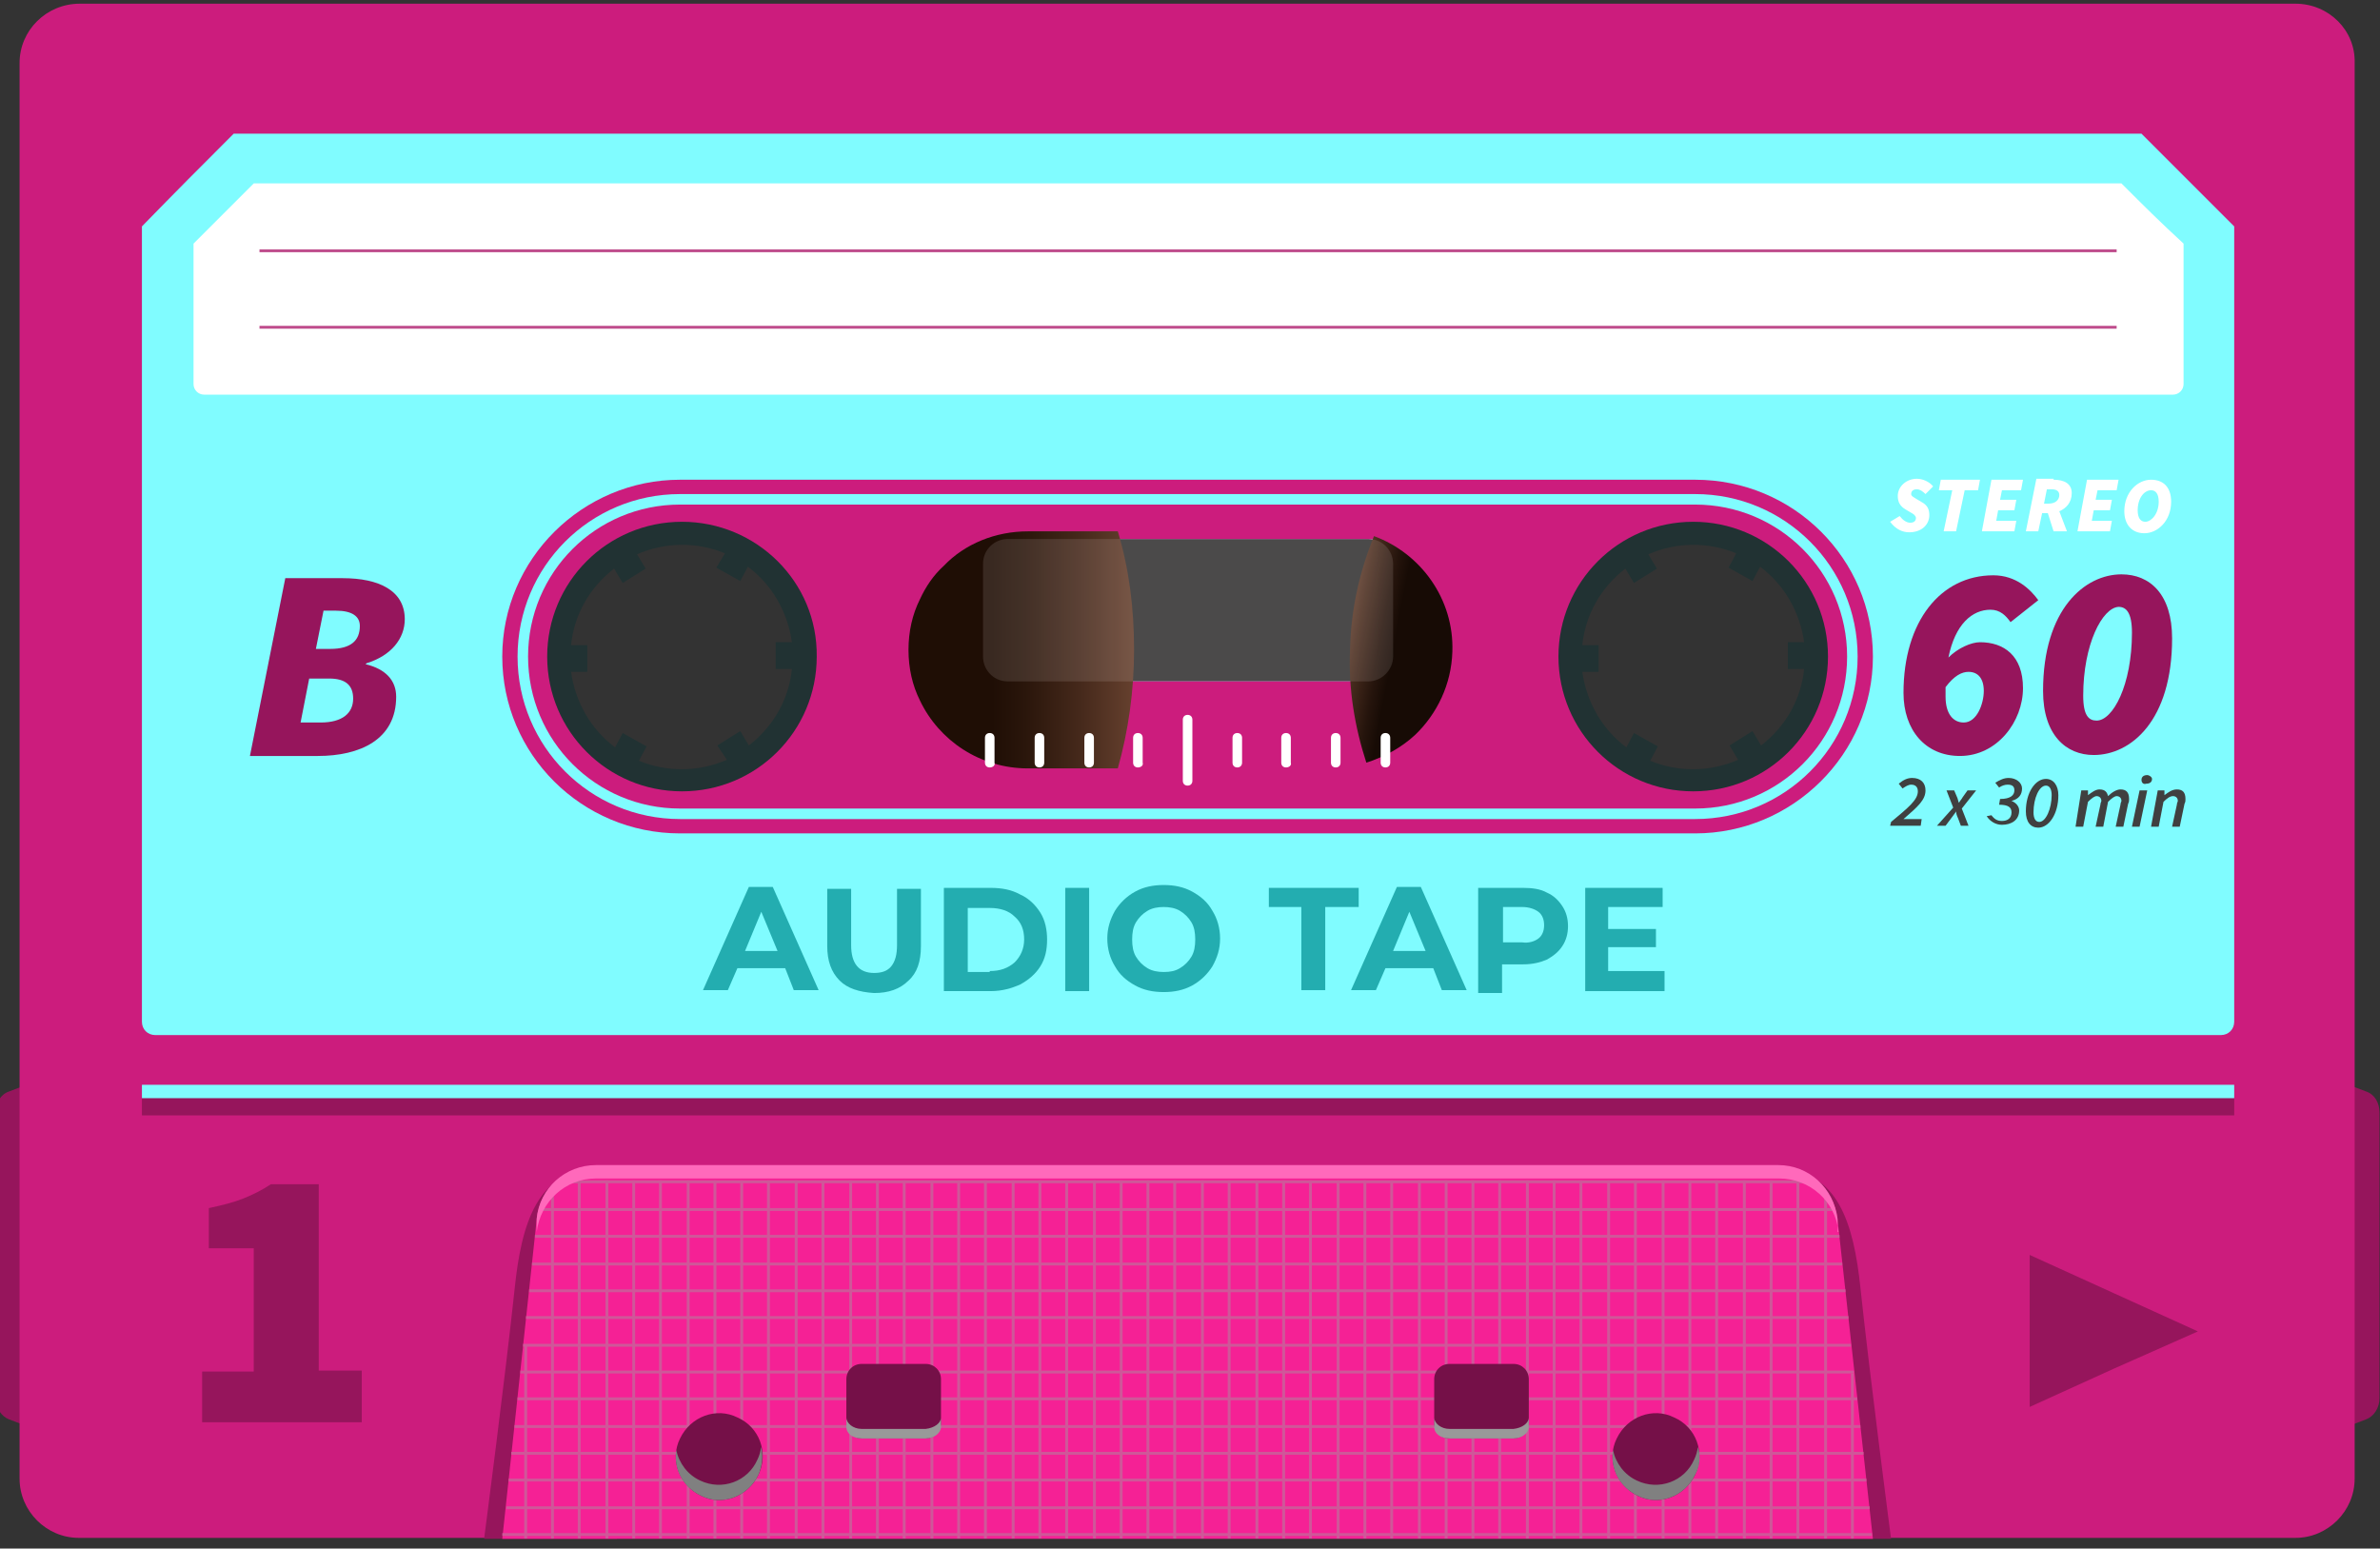
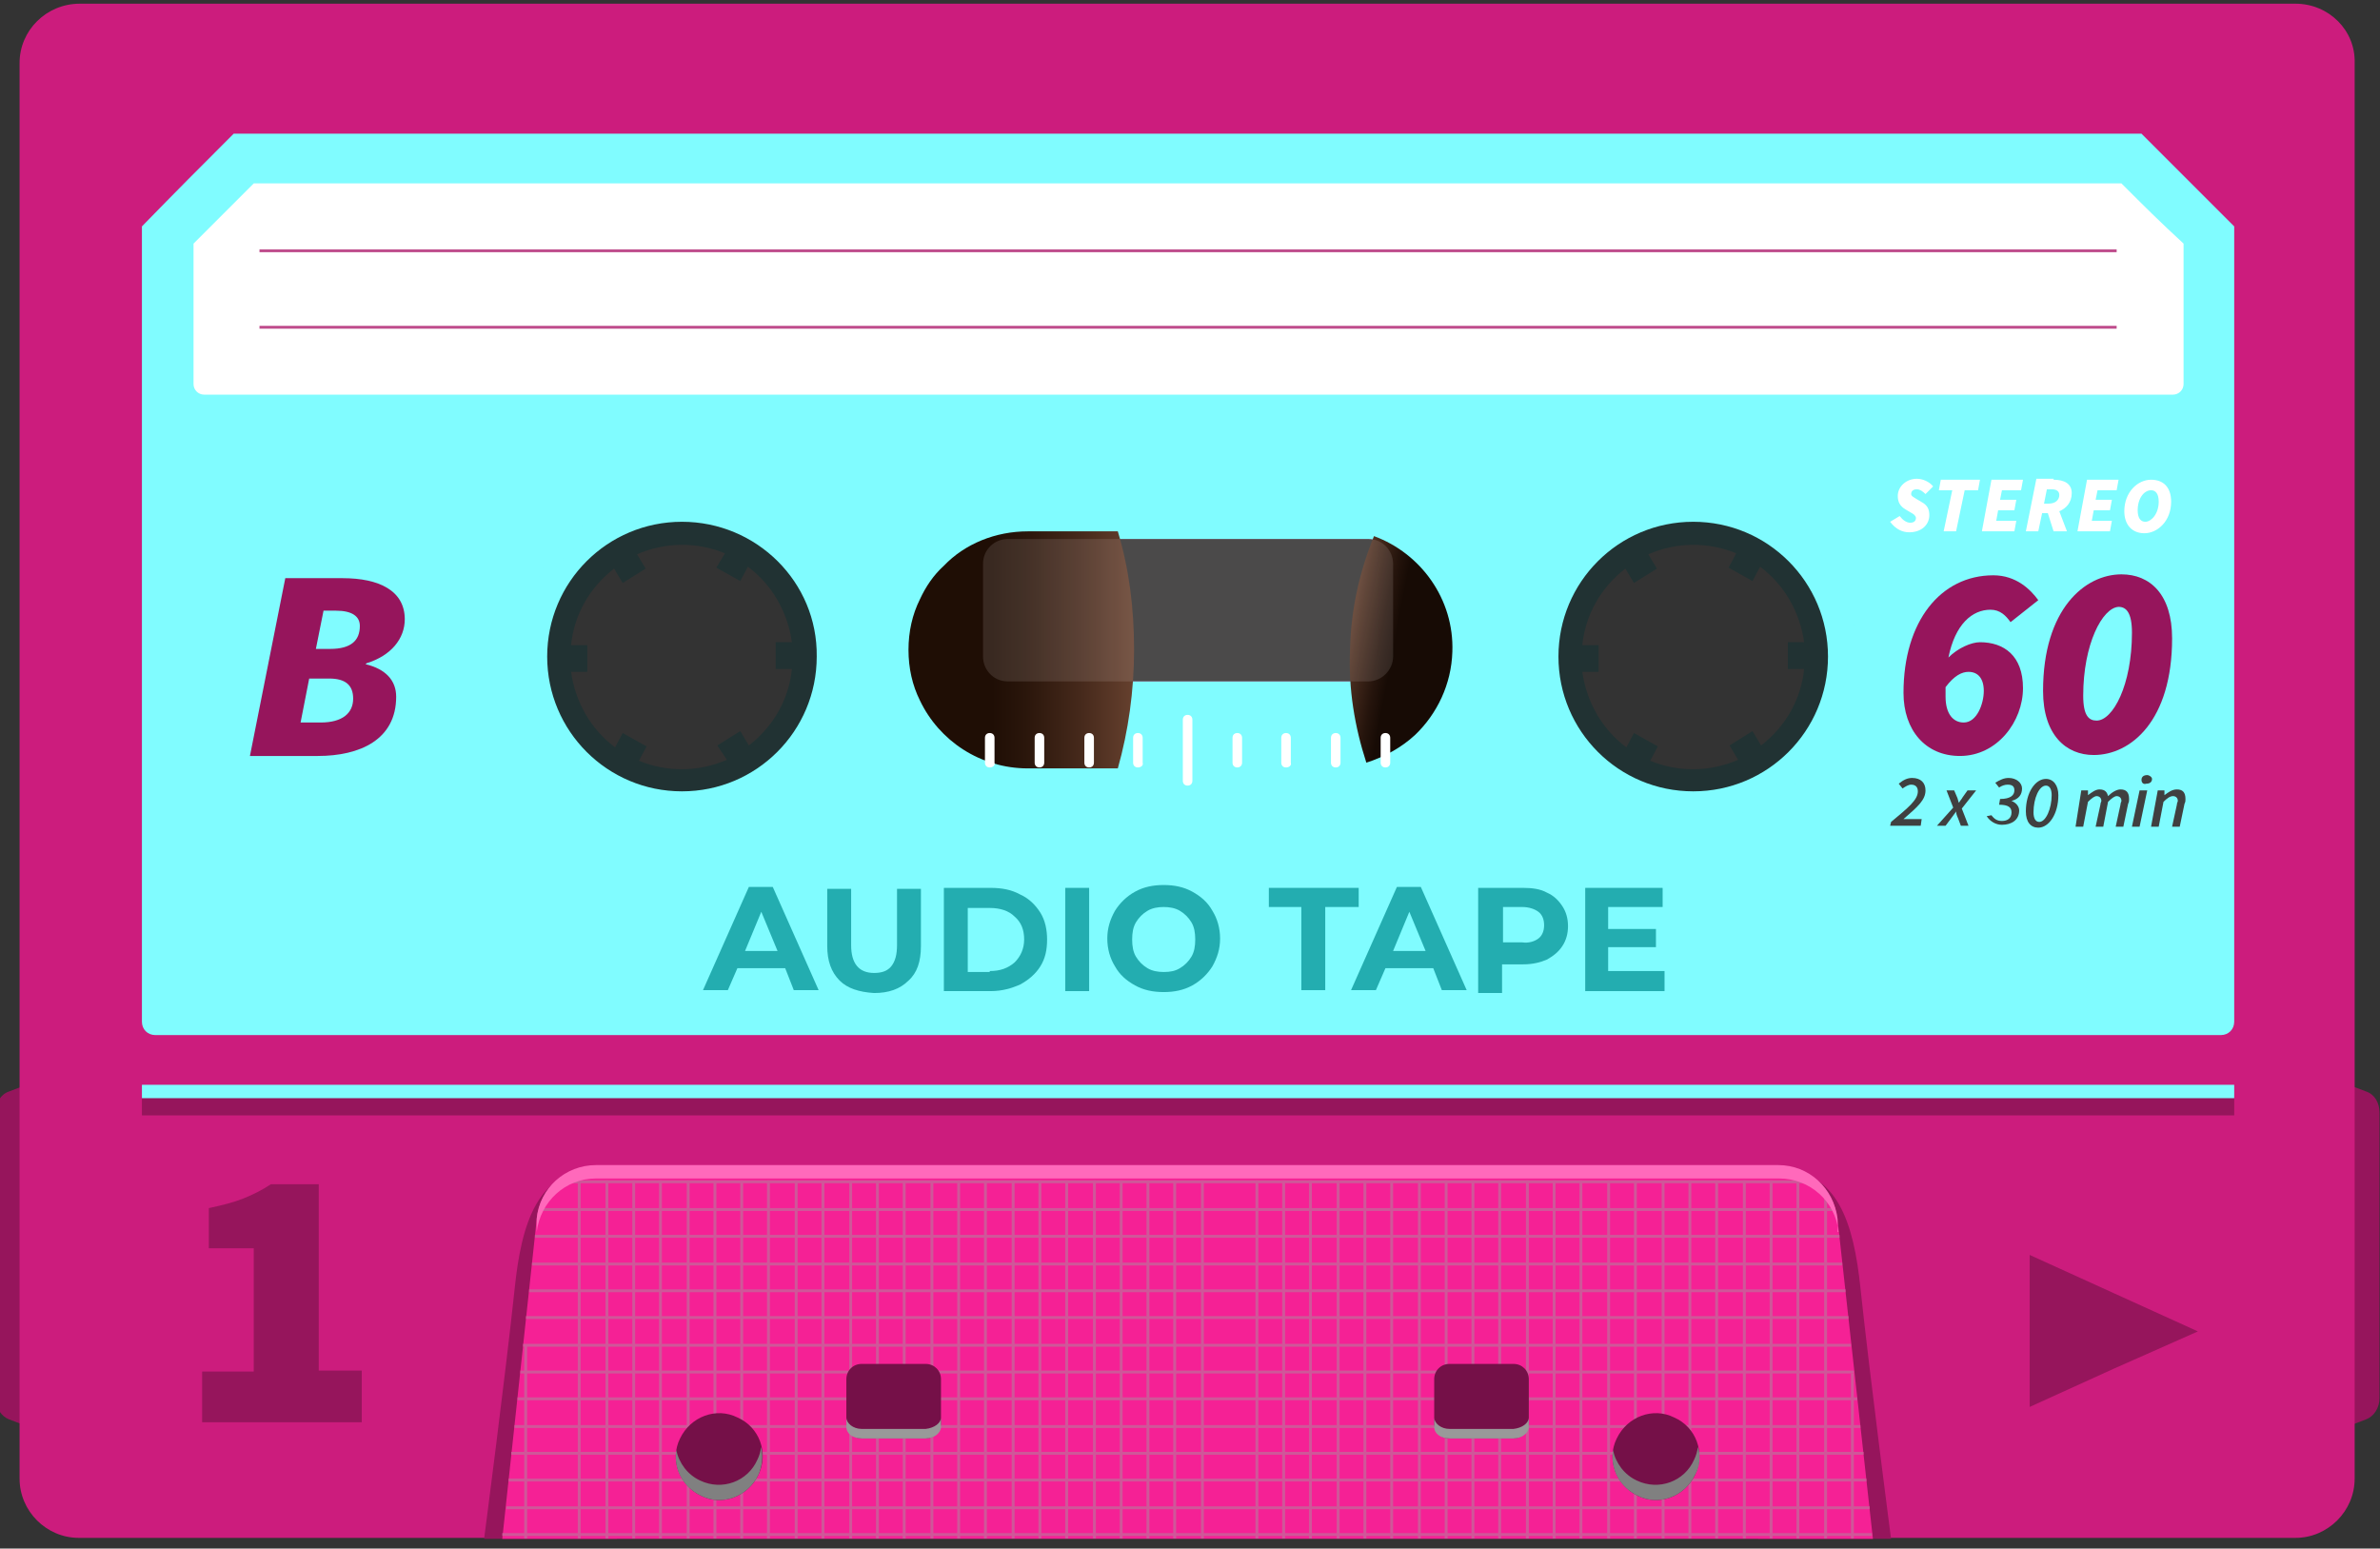
<svg xmlns="http://www.w3.org/2000/svg" width="249" height="162" viewBox="0 0 249 162" fill="none">
  <rect x="0" y="0" width="249" height="162" fill="#333333" stroke="none" />
  <g clip-path="url(#clip0_200_25651)">
    <path d="M5.148 150.086L0.948 148.486C0.148 148.186 -0.452 147.286 -0.452 146.286V116.386C-0.452 115.386 0.048 114.486 0.948 114.186L5.148 112.586V150.086Z" fill="#96155C" />
    <path d="M243.348 150.086L247.548 148.486C248.348 148.186 248.948 147.286 248.948 146.286V116.386C248.948 115.386 248.448 114.486 247.548 114.186L243.348 112.586V150.086Z" fill="#96155C" />
    <path d="M240.148 0.386H8.348C4.848 0.386 2.048 3.186 2.048 6.586V154.686C2.048 158.086 4.848 160.886 8.248 160.886H240.148C243.548 160.886 246.348 158.086 246.348 154.686V6.586C246.448 3.186 243.648 0.386 240.148 0.386ZM71.348 82.686C63.648 82.686 57.348 76.386 57.348 68.686C57.348 60.986 63.648 54.686 71.348 54.686C79.048 54.686 85.348 60.986 85.348 68.686C85.348 76.386 79.048 82.686 71.348 82.686ZM145.748 68.686C145.748 70.186 144.548 71.286 143.148 71.286H105.448C103.948 71.286 102.848 70.086 102.848 68.686V58.986C102.848 57.486 104.048 56.386 105.448 56.386H143.148C144.648 56.386 145.748 57.586 145.748 58.986V68.686ZM177.148 82.686C169.448 82.686 163.148 76.386 163.148 68.686C163.148 60.986 169.448 54.686 177.148 54.686C184.848 54.686 191.148 60.986 191.148 68.686C191.148 76.386 184.848 82.686 177.148 82.686Z" fill="#CC1C7D" />
    <path d="M224.048 13.986H24.448C20.648 17.786 18.548 19.886 14.848 23.686V106.886C14.848 107.686 15.448 108.286 16.248 108.286H232.348C233.148 108.286 233.748 107.686 233.748 106.886V23.686C229.948 19.886 227.848 17.786 224.048 13.986ZM71.348 82.686C63.648 82.686 57.348 76.386 57.348 68.686C57.348 60.986 63.648 54.686 71.348 54.686C79.048 54.686 85.348 60.986 85.348 68.686C85.348 76.386 79.048 82.686 71.348 82.686ZM145.748 68.686C145.748 70.186 144.548 71.286 143.148 71.286H105.448C103.948 71.286 102.848 70.086 102.848 68.686V58.986C102.848 57.486 104.048 56.386 105.448 56.386H143.148C144.648 56.386 145.748 57.586 145.748 58.986V68.686ZM177.148 82.686C169.448 82.686 163.148 76.386 163.148 68.686C163.148 60.986 169.448 54.686 177.148 54.686C184.848 54.686 191.148 60.986 191.148 68.686C191.148 76.386 184.848 82.686 177.148 82.686Z" fill="#80FCFF" />
-     <path d="M177.348 50.187H71.148C60.948 50.187 52.548 58.486 52.548 68.686C52.548 78.886 60.848 87.186 71.148 87.186H177.348C187.548 87.186 195.948 78.886 195.948 68.686C195.948 58.486 187.648 50.187 177.348 50.187ZM71.348 82.686C63.648 82.686 57.348 76.386 57.348 68.686C57.348 60.986 63.648 54.687 71.348 54.687C79.048 54.687 85.348 60.986 85.348 68.686C85.348 76.386 79.148 82.686 71.348 82.686ZM145.748 68.686C145.748 70.186 144.548 71.287 143.148 71.287H105.448C103.948 71.287 102.848 70.087 102.848 68.686V58.986C102.848 57.486 104.048 56.386 105.448 56.386H143.148C144.648 56.386 145.748 57.587 145.748 58.986V68.686ZM177.148 82.686C169.448 82.686 163.148 76.386 163.148 68.686C163.148 60.986 169.448 54.687 177.148 54.687C184.848 54.687 191.148 60.986 191.148 68.686C191.148 76.386 184.848 82.686 177.148 82.686Z" fill="#CC1C7D" />
    <path d="M177.348 85.686H71.148C61.748 85.686 54.148 78.087 54.148 68.686C54.148 59.286 61.748 51.687 71.148 51.687H177.348C186.748 51.687 194.348 59.286 194.348 68.686C194.348 78.087 186.748 85.686 177.348 85.686ZM71.148 52.786C62.348 52.786 55.248 59.886 55.248 68.686C55.248 77.487 62.348 84.587 71.148 84.587H177.348C186.148 84.587 193.248 77.487 193.248 68.686C193.248 59.886 186.148 52.786 177.348 52.786H71.148Z" fill="#80FCFF" />
    <path d="M71.348 54.586C63.548 54.586 57.248 60.886 57.248 68.686C57.248 76.486 63.548 82.786 71.348 82.786C79.148 82.786 85.448 76.486 85.448 68.686C85.548 60.886 79.148 54.586 71.348 54.586ZM76.048 79.486C73.048 80.786 69.748 80.786 66.848 79.586L67.648 78.086L65.148 76.686L64.348 78.186C63.148 77.286 62.048 76.086 61.248 74.686C60.448 73.286 59.948 71.786 59.748 70.286H61.448V67.486H59.748C60.048 64.386 61.648 61.486 64.248 59.486L65.148 60.986L67.548 59.486L66.648 57.986C69.648 56.686 72.948 56.686 75.848 57.886L74.948 59.386L77.448 60.786L78.248 59.286C79.448 60.186 80.548 61.386 81.348 62.786C82.148 64.186 82.648 65.686 82.848 67.186H81.148V69.986H82.848C82.548 73.086 80.948 75.986 78.348 77.986L77.448 76.486L75.048 77.986L76.048 79.486Z" fill="#213233" />
    <path d="M177.148 54.586C169.348 54.586 163.048 60.886 163.048 68.686C163.048 76.486 169.348 82.786 177.148 82.786C184.948 82.786 191.248 76.486 191.248 68.686C191.248 60.886 184.948 54.586 177.148 54.586ZM181.848 79.486C178.848 80.786 175.548 80.786 172.648 79.586L173.448 78.086L170.948 76.686L170.148 78.186C168.948 77.286 167.848 76.086 167.048 74.686C166.248 73.286 165.748 71.786 165.548 70.286H167.248V67.486H165.548C165.848 64.386 167.448 61.486 170.048 59.486L170.948 60.986L173.348 59.486L172.448 57.986C175.448 56.686 178.748 56.686 181.648 57.886L180.848 59.386L183.348 60.786L184.148 59.286C185.348 60.186 186.448 61.386 187.248 62.786C188.048 64.186 188.548 65.686 188.748 67.186H187.048V69.986H188.748C188.448 73.086 186.848 75.986 184.248 77.986L183.348 76.486L180.948 77.986L181.848 79.486Z" fill="#213233" />
    <path d="M118.648 67.986C118.648 72.286 118.048 76.486 116.948 80.386H107.548C102.548 80.386 98.248 77.486 96.248 73.286C95.448 71.686 95.048 69.886 95.048 67.986C95.048 66.086 95.448 64.286 96.248 62.686C96.848 61.386 97.648 60.186 98.748 59.186C100.948 56.886 104.148 55.586 107.548 55.586H116.948C118.148 59.586 118.648 63.686 118.648 67.986Z" fill="url(#paint0_linear_200_25651)" />
    <path d="M151.948 68.186C151.848 71.586 150.348 74.686 148.048 76.886C146.648 78.186 144.848 79.186 142.948 79.786C141.748 76.086 141.048 72.086 141.248 67.886C141.348 63.686 142.248 59.786 143.748 56.086C148.648 57.886 152.148 62.686 151.948 68.186Z" fill="url(#paint1_linear_200_25651)" />
    <path opacity="0.12" d="M143.148 71.286H105.448C103.948 71.286 102.848 70.086 102.848 68.686V58.986C102.848 57.486 104.048 56.386 105.448 56.386H143.148C144.648 56.386 145.748 57.586 145.748 58.986V68.686C145.748 70.086 144.548 71.286 143.148 71.286Z" fill="#FAF5F3" />
    <path d="M124.249 82.187C123.949 82.187 123.749 81.987 123.749 81.687V75.287C123.749 74.987 123.949 74.787 124.249 74.787C124.549 74.787 124.749 74.987 124.749 75.287V81.687C124.749 81.987 124.549 82.187 124.249 82.187Z" fill="white" />
    <path d="M119.048 80.287C118.748 80.287 118.548 80.087 118.548 79.787V77.186C118.548 76.886 118.748 76.686 119.048 76.686C119.348 76.686 119.548 76.886 119.548 77.186V79.787C119.648 80.087 119.348 80.287 119.048 80.287Z" fill="white" />
    <path d="M113.948 80.287C113.648 80.287 113.448 80.087 113.448 79.787V77.186C113.448 76.886 113.648 76.686 113.948 76.686C114.248 76.686 114.448 76.886 114.448 77.186V79.787C114.448 80.087 114.248 80.287 113.948 80.287Z" fill="white" />
    <path d="M108.749 80.287C108.449 80.287 108.249 80.087 108.249 79.787V77.186C108.249 76.886 108.449 76.686 108.749 76.686C109.049 76.686 109.249 76.886 109.249 77.186V79.787C109.249 80.087 109.049 80.287 108.749 80.287Z" fill="white" />
    <path d="M103.548 80.287C103.248 80.287 103.048 80.087 103.048 79.787V77.186C103.048 76.886 103.248 76.686 103.548 76.686C103.848 76.686 104.048 76.886 104.048 77.186V79.787C104.148 80.087 103.848 80.287 103.548 80.287Z" fill="white" />
    <path d="M129.448 80.287C129.148 80.287 128.948 80.087 128.948 79.787V77.186C128.948 76.886 129.148 76.686 129.448 76.686C129.748 76.686 129.948 76.886 129.948 77.186V79.787C129.948 80.087 129.748 80.287 129.448 80.287Z" fill="white" />
    <path d="M134.548 80.287C134.248 80.287 134.048 80.087 134.048 79.787V77.186C134.048 76.886 134.248 76.686 134.548 76.686C134.848 76.686 135.048 76.886 135.048 77.186V79.787C135.148 80.087 134.848 80.287 134.548 80.287Z" fill="white" />
    <path d="M139.748 80.287C139.448 80.287 139.248 80.087 139.248 79.787V77.186C139.248 76.886 139.448 76.686 139.748 76.686C140.048 76.686 140.248 76.886 140.248 77.186V79.787C140.248 80.087 140.048 80.287 139.748 80.287Z" fill="white" />
    <path d="M144.948 80.287C144.648 80.287 144.448 80.087 144.448 79.787V77.186C144.448 76.886 144.648 76.686 144.948 76.686C145.248 76.686 145.448 76.886 145.448 77.186V79.787C145.448 80.087 145.248 80.287 144.948 80.287Z" fill="white" />
    <path d="M233.748 114.586H14.848V116.686H233.748V114.586Z" fill="#96155C" />
    <path d="M233.748 113.486H14.848V114.886H233.748V113.486Z" fill="#80FCFF" />
    <path d="M197.848 160.986H183.948V122.386H186.148C192.248 122.386 193.948 127.986 194.648 134.786C195.648 144.186 197.848 160.986 197.848 160.986Z" fill="#96155C" />
    <path d="M50.648 160.986H64.548V122.386H62.348C56.248 122.386 54.548 127.986 53.848 134.786C52.848 144.186 50.648 160.986 50.648 160.986Z" fill="#96155C" />
    <path d="M195.948 160.986H52.548L56.148 127.586C56.448 124.386 59.148 121.986 62.348 121.986H186.048C189.248 121.986 191.848 124.386 192.248 127.586L195.948 160.986Z" fill="#F52195" />
    <path d="M193.076 134.886H55.36V135.186H193.076V134.886Z" fill="#CF5799" />
    <path d="M193.389 137.687H55.033V137.987H193.389V137.687Z" fill="#CF5799" />
    <path d="M193.648 140.586H54.727V140.886H193.648V140.586Z" fill="#CF5799" />
    <path d="M193.948 143.386H54.443V143.686H193.948V143.386Z" fill="#CF5799" />
    <path d="M194.295 146.187H54.149V146.487H194.295V146.187Z" fill="#CF5799" />
    <path d="M194.637 149.086H53.833V149.386H194.637V149.086Z" fill="#CF5799" />
    <path d="M194.964 151.886H53.495V152.186H194.964V151.886Z" fill="#CF5799" />
    <path d="M195.261 154.687H53.222V154.987H195.261V154.687Z" fill="#CF5799" />
    <path d="M195.603 157.586H52.977V157.886H195.603V157.586Z" fill="#CF5799" />
    <path d="M195.848 160.386H52.548V160.686H195.848V160.386Z" fill="#CF5799" />
    <path d="M192.735 132.086H55.662V132.386H192.735V132.086Z" fill="#CF5799" />
    <path d="M192.452 129.187H55.964V129.487H192.452V129.187Z" fill="#CF5799" />
    <path d="M191.887 126.386H56.696V126.686H191.887V126.386Z" fill="#CF5799" />
    <path d="M190.044 123.486H58.42V123.786H190.044V123.486Z" fill="#CF5799" />
    <path d="M182.648 123.486H182.348V160.947H182.648V123.486Z" fill="#CF5799" />
    <path d="M179.748 123.486H179.448V160.947H179.748V123.486Z" fill="#CF5799" />
    <path d="M176.948 123.486H176.648V160.947H176.948V123.486Z" fill="#CF5799" />
    <path d="M174.148 123.486H173.848V160.947H174.148V123.486Z" fill="#CF5799" />
    <path d="M171.248 123.486H170.948V160.947H171.248V123.486Z" fill="#CF5799" />
    <path d="M168.448 123.486H168.148V160.947H168.448V123.486Z" fill="#CF5799" />
    <path d="M165.548 123.486H165.248V160.947H165.548V123.486Z" fill="#CF5799" />
    <path d="M162.748 123.486H162.448V160.947H162.748V123.486Z" fill="#CF5799" />
    <path d="M159.948 123.486H159.648V160.947H159.948V123.486Z" fill="#CF5799" />
    <path d="M157.048 123.486H156.748V160.947H157.048V123.486Z" fill="#CF5799" />
    <path d="M185.448 123.486H185.148V160.947H185.448V123.486Z" fill="#CF5799" />
    <path d="M188.248 123.486H187.948V160.947H188.248V123.486Z" fill="#CF5799" />
    <path d="M191.148 124.976H190.848V160.946H191.148V124.976Z" fill="#CF5799" />
    <path d="M193.948 143.686H193.648V160.946H193.948V143.686Z" fill="#CF5799" />
    <path d="M142.948 123.487H142.648V160.947H142.948V123.487Z" fill="#CF5799" />
    <path d="M140.148 123.487H139.848V160.947H140.148V123.487Z" fill="#CF5799" />
    <path d="M137.248 123.487H136.948V160.947H137.248V123.487Z" fill="#CF5799" />
    <path d="M134.448 123.487H134.148V160.947H134.448V123.487Z" fill="#CF5799" />
    <path d="M131.648 123.487H131.348V160.947H131.648V123.487Z" fill="#CF5799" />
-     <path d="M128.748 123.487H128.448V160.947H128.748V123.487Z" fill="#CF5799" />
    <path d="M125.948 123.487H125.648V160.947H125.948V123.487Z" fill="#CF5799" />
    <path d="M123.048 123.487H122.748V160.947H123.048V123.487Z" fill="#CF5799" />
    <path d="M120.248 123.487H119.948V160.947H120.248V123.487Z" fill="#CF5799" />
    <path d="M117.448 123.487H117.148V160.947H117.448V123.487Z" fill="#CF5799" />
    <path d="M145.748 123.487H145.448V160.947H145.748V123.487Z" fill="#CF5799" />
    <path d="M148.648 123.487H148.348V160.947H148.648V123.487Z" fill="#CF5799" />
    <path d="M151.448 123.487H151.148V160.947H151.448V123.487Z" fill="#CF5799" />
    <path d="M154.248 123.487H153.948V160.947H154.248V123.487Z" fill="#CF5799" />
    <path d="M103.248 123.486H102.948V160.947H103.248V123.486Z" fill="#CF5799" />
    <path d="M100.448 123.486H100.148V160.947H100.448V123.486Z" fill="#CF5799" />
    <path d="M97.648 123.486H97.348V160.947H97.648V123.486Z" fill="#CF5799" />
    <path d="M94.748 123.486H94.448V160.947H94.748V123.486Z" fill="#CF5799" />
    <path d="M91.948 123.486H91.648V160.947H91.948V123.486Z" fill="#CF5799" />
    <path d="M89.148 123.486H88.848V160.947H89.148V123.486Z" fill="#CF5799" />
    <path d="M86.248 123.486H85.948V160.947H86.248V123.486Z" fill="#CF5799" />
    <path d="M83.448 123.486H83.148V160.947H83.448V123.486Z" fill="#CF5799" />
    <path d="M80.548 123.486H80.248V160.947H80.548V123.486Z" fill="#CF5799" />
    <path d="M77.748 123.486H77.448V160.947H77.748V123.486Z" fill="#CF5799" />
    <path d="M106.148 123.486H105.848V160.947H106.148V123.486Z" fill="#CF5799" />
    <path d="M108.948 123.486H108.648V160.947H108.948V123.486Z" fill="#CF5799" />
    <path d="M111.748 123.486H111.448V160.947H111.748V123.486Z" fill="#CF5799" />
    <path d="M114.648 123.486H114.348V160.947H114.648V123.486Z" fill="#CF5799" />
    <path d="M63.648 123.486H63.348V160.947H63.648V123.486Z" fill="#CF5799" />
    <path d="M60.748 123.486H60.448V160.947H60.748V123.486Z" fill="#CF5799" />
-     <path d="M57.948 124.422H57.648V160.947H57.948V124.422Z" fill="#CF5799" />
    <path d="M55.148 140.739H54.848V160.947H55.148V140.739Z" fill="#CF5799" />
    <path d="M66.448 123.486H66.148V160.947H66.448V123.486Z" fill="#CF5799" />
    <path d="M69.248 123.486H68.948V160.947H69.248V123.486Z" fill="#CF5799" />
    <path d="M72.148 123.486H71.848V160.947H72.148V123.486Z" fill="#CF5799" />
    <path d="M74.948 123.486H74.648V160.947H74.948V123.486Z" fill="#CF5799" />
    <path d="M192.348 128.886C192.048 125.686 189.348 123.286 186.148 123.286H62.348C59.148 123.286 56.548 125.686 56.148 128.886V127.486C56.448 124.286 59.148 121.886 62.348 121.886H186.048C189.248 121.886 191.848 124.286 192.248 127.486V128.886H192.348Z" fill="#FF69BB" />
    <path d="M177.348 154.286C176.248 156.586 173.548 157.586 171.348 156.486C169.048 155.386 168.048 152.686 169.148 150.486C170.248 148.186 172.948 147.186 175.148 148.286C177.448 149.286 178.448 151.986 177.348 154.286Z" fill="#751048" />
    <path d="M177.348 154.286C176.248 156.586 173.548 157.586 171.348 156.486C169.448 155.586 168.448 153.686 168.748 151.686C169.048 153.086 169.948 154.286 171.248 154.886C173.548 155.986 176.248 154.986 177.248 152.686C177.448 152.286 177.548 151.886 177.648 151.386C177.948 152.386 177.848 153.386 177.348 154.286Z" fill="#808080" />
    <path d="M79.348 154.286C78.248 156.586 75.548 157.586 73.348 156.486C71.048 155.386 70.048 152.686 71.148 150.486C72.248 148.186 74.948 147.186 77.148 148.286C79.448 149.286 80.448 151.986 79.348 154.286Z" fill="#751048" />
    <path d="M79.348 154.286C78.248 156.586 75.548 157.586 73.348 156.486C71.448 155.586 70.448 153.686 70.748 151.686C71.048 153.086 71.948 154.286 73.248 154.886C75.548 155.986 78.248 154.986 79.248 152.686C79.448 152.286 79.548 151.886 79.648 151.386C79.848 152.386 79.748 153.386 79.348 154.286Z" fill="#808080" />
    <path d="M96.848 150.486H90.148C89.248 150.486 88.548 149.786 88.548 148.886V144.286C88.548 143.386 89.248 142.686 90.148 142.686H96.848C97.748 142.686 98.448 143.386 98.448 144.286V148.886C98.448 149.686 97.748 150.486 96.848 150.486Z" fill="#751048" />
    <path d="M98.448 148.286V149.286C98.448 149.886 97.748 150.486 96.848 150.486H90.148C89.248 150.486 88.548 149.986 88.548 149.286V148.286C88.548 148.886 89.248 149.486 90.148 149.486H96.848C97.748 149.386 98.448 148.886 98.448 148.286Z" fill="#999999" />
    <path d="M158.348 150.486H151.648C150.748 150.486 150.048 149.786 150.048 148.886V144.286C150.048 143.386 150.748 142.686 151.648 142.686H158.348C159.248 142.686 159.948 143.386 159.948 144.286V148.886C159.948 149.686 159.248 150.486 158.348 150.486Z" fill="#751048" />
    <path d="M159.948 148.286V149.286C159.948 149.886 159.248 150.486 158.348 150.486H151.648C150.748 150.486 150.048 149.986 150.048 149.286V148.286C150.048 148.886 150.748 149.486 151.648 149.486H158.348C159.248 149.386 159.948 148.886 159.948 148.286Z" fill="#999999" />
    <path d="M21.148 143.486H26.548V130.586H21.848V126.386C23.248 126.086 24.448 125.786 25.448 125.386C26.448 124.986 27.448 124.486 28.348 123.886H33.348V143.386H37.848V148.786H21.148V143.486Z" fill="#96155C" />
    <path d="M229.948 139.286L221.148 143.186L212.348 147.186V139.286V131.286L221.148 135.286L229.948 139.286Z" fill="#96155C" />
    <path d="M29.848 60.486H35.848C39.648 60.486 42.348 61.786 42.348 64.786C42.348 66.786 40.948 68.586 38.348 69.386L38.248 69.486C40.348 69.986 41.448 71.186 41.448 72.886C41.448 77.386 37.648 79.086 33.248 79.086H26.148L29.848 60.486ZM33.548 75.586C35.848 75.586 36.948 74.586 36.948 73.086C36.948 71.686 36.148 70.986 34.448 70.986H32.348L31.448 75.586H33.548ZM34.548 67.886C36.748 67.886 37.648 66.986 37.648 65.486C37.648 64.486 36.848 63.886 35.148 63.886H33.848L33.048 67.886H34.548Z" fill="#96155C" />
    <path d="M210.348 65.086C209.848 64.386 209.248 63.786 208.248 63.786C206.348 63.786 204.548 65.286 203.848 68.786C204.848 67.786 206.248 67.186 207.148 67.186C209.648 67.186 211.648 68.586 211.648 71.986C211.648 75.486 208.948 79.086 205.048 79.086C201.448 79.086 199.148 76.386 199.148 72.486C199.148 64.986 203.048 60.186 208.548 60.186C210.948 60.186 212.448 61.686 213.248 62.786L210.348 65.086ZM207.548 72.286C207.548 70.986 206.948 70.286 205.948 70.286C205.248 70.286 204.448 70.686 203.548 71.886C203.548 72.186 203.548 72.586 203.548 72.886C203.548 74.686 204.348 75.586 205.448 75.586C206.848 75.586 207.548 73.586 207.548 72.286Z" fill="#96155C" />
    <path d="M213.749 72.286C213.749 63.686 218.149 60.086 221.949 60.086C224.949 60.086 227.249 62.186 227.249 66.786C227.249 75.386 222.949 78.986 219.049 78.986C216.149 78.986 213.749 76.886 213.749 72.286ZM217.949 72.786C217.949 74.886 218.549 75.386 219.349 75.386C221.049 75.386 223.049 71.686 223.049 66.186C223.049 64.086 222.449 63.486 221.649 63.486C219.949 63.586 217.949 67.386 217.949 72.786Z" fill="#96155C" />
    <path d="M197.849 85.986C199.649 84.486 200.649 83.686 200.649 82.786C200.649 82.386 200.449 82.086 199.949 82.086C199.649 82.086 199.349 82.286 199.049 82.486L198.649 81.986C199.149 81.586 199.549 81.386 200.049 81.386C200.949 81.386 201.449 81.886 201.449 82.686C201.449 83.686 200.649 84.386 199.149 85.686H201.049L200.949 86.386H197.749L197.849 85.986Z" fill="#404040" />
    <path d="M204.348 84.486L203.648 82.686H204.448L204.748 83.386C204.848 83.586 204.848 83.786 204.948 83.986C205.048 83.786 205.248 83.586 205.348 83.386L205.848 82.686H206.748L205.248 84.586L205.948 86.386H205.148L204.848 85.586C204.748 85.386 204.648 85.086 204.648 84.886C204.548 85.086 204.348 85.286 204.148 85.586L203.548 86.386H202.648L204.348 84.486Z" fill="#404040" />
    <path d="M208.349 85.286C208.649 85.686 208.949 85.886 209.449 85.886C210.049 85.886 210.449 85.586 210.449 84.986C210.449 84.486 210.149 84.186 209.149 84.186L209.249 83.586C210.349 83.586 210.749 83.186 210.749 82.686C210.749 82.286 210.549 82.086 210.049 82.086C209.749 82.086 209.449 82.186 209.149 82.386L208.749 81.886C209.249 81.586 209.649 81.386 210.149 81.386C210.949 81.386 211.549 81.886 211.549 82.486C211.549 83.086 211.249 83.586 210.449 83.786C210.949 83.986 211.249 84.386 211.249 84.786C211.249 85.786 210.449 86.286 209.449 86.286C208.849 86.286 208.249 85.986 207.849 85.386L208.349 85.286Z" fill="#404040" />
    <path d="M211.949 84.886C211.949 82.886 212.949 81.486 214.049 81.486C214.849 81.486 215.349 82.186 215.349 83.186C215.349 85.186 214.349 86.586 213.249 86.586C212.449 86.586 211.949 85.986 211.949 84.886ZM212.749 84.986C212.749 85.586 212.949 85.986 213.349 85.986C214.049 85.986 214.649 84.586 214.649 83.186C214.649 82.586 214.449 82.186 214.049 82.186C213.349 82.186 212.749 83.486 212.749 84.986Z" fill="#404040" />
    <path d="M217.748 82.686H218.448V83.186C218.848 82.886 219.248 82.586 219.648 82.586C220.248 82.586 220.448 82.886 220.548 83.286C220.948 82.886 221.448 82.586 221.848 82.586C222.448 82.586 222.748 82.886 222.748 83.586C222.748 83.786 222.748 83.886 222.648 84.086L222.148 86.486H221.348L221.848 84.186C221.848 83.986 221.948 83.886 221.948 83.786C221.948 83.486 221.748 83.286 221.448 83.286C221.248 83.286 220.948 83.486 220.548 83.886L220.048 86.486H219.248L219.748 84.186C219.748 83.986 219.848 83.886 219.848 83.786C219.848 83.486 219.648 83.286 219.348 83.286C219.148 83.286 218.848 83.486 218.448 83.886L217.948 86.486H217.148L217.748 82.686Z" fill="#404040" />
    <path d="M223.848 82.686H224.648L223.848 86.486H223.048L223.848 82.686ZM224.048 81.586C224.048 81.286 224.248 81.086 224.648 81.086C224.848 81.086 225.148 81.286 225.148 81.486C225.148 81.786 224.948 81.986 224.548 81.986C224.248 82.086 224.048 81.886 224.048 81.586Z" fill="#404040" />
    <path d="M225.748 82.686H226.448V83.186C226.848 82.886 227.248 82.586 227.748 82.586C228.348 82.586 228.648 82.886 228.648 83.586C228.648 83.786 228.648 83.886 228.548 84.086L228.048 86.486H227.248L227.748 84.186C227.748 83.986 227.848 83.886 227.848 83.786C227.848 83.486 227.648 83.286 227.348 83.286C227.048 83.286 226.748 83.486 226.348 83.886L225.848 86.486H225.048L225.748 82.686Z" fill="#404040" />
    <path d="M198.749 53.986C199.049 54.386 199.449 54.686 199.849 54.686C200.249 54.686 200.449 54.486 200.449 54.186C200.449 53.986 200.249 53.786 199.849 53.586L199.349 53.286C198.849 52.986 198.549 52.586 198.549 51.886C198.549 50.886 199.449 50.086 200.549 50.086C201.149 50.086 201.849 50.386 202.249 50.886L201.449 51.686C201.149 51.386 200.849 51.186 200.549 51.186C200.149 51.186 199.949 51.386 199.949 51.686C199.949 51.886 200.149 51.986 200.649 52.286L201.149 52.586C201.649 52.886 201.849 53.286 201.849 53.886C201.849 54.886 201.049 55.686 199.749 55.686C199.049 55.686 198.349 55.386 197.749 54.586L198.749 53.986Z" fill="white" />
    <path d="M204.249 51.286H202.849L203.049 50.186H207.149L206.949 51.286H205.549L204.649 55.586H203.349L204.249 51.286Z" fill="white" />
    <path d="M208.349 50.186H211.649L211.449 51.286H209.449L209.249 52.286H210.949L210.749 53.386H209.049L208.849 54.486H210.949L210.749 55.586H207.349L208.349 50.186Z" fill="white" />
    <path d="M214.849 50.186C215.949 50.186 216.749 50.586 216.749 51.586C216.749 52.586 216.149 53.186 215.449 53.486L216.249 55.586H214.849L214.249 53.686H213.649L213.249 55.586H211.949L213.049 50.086H214.849V50.186ZM213.849 52.686H214.349C215.049 52.686 215.449 52.286 215.449 51.786C215.449 51.386 215.149 51.186 214.649 51.186H214.149L213.849 52.686Z" fill="white" />
    <path d="M218.349 50.186H221.649L221.449 51.286H219.449L219.249 52.286H220.949L220.749 53.386H219.049L218.849 54.486H220.949L220.749 55.586H217.349L218.349 50.186Z" fill="white" />
    <path d="M222.249 53.486C222.249 51.486 223.649 50.186 225.049 50.186C226.349 50.186 227.149 50.986 227.149 52.486C227.149 54.486 225.749 55.786 224.349 55.786C223.049 55.786 222.249 54.886 222.249 53.486ZM223.649 53.386C223.649 54.186 223.949 54.586 224.449 54.586C225.049 54.586 225.849 53.786 225.849 52.486C225.849 51.686 225.549 51.286 225.049 51.286C224.349 51.286 223.649 52.086 223.649 53.386Z" fill="white" />
    <path d="M82.148 101.286H77.148L76.148 103.586H73.548L78.348 92.786H80.848L85.648 103.586H83.048L82.148 101.286ZM81.348 99.486L79.648 95.386L77.948 99.486H81.348Z" fill="#23ADB0" />
    <path d="M87.848 102.586C86.948 101.686 86.548 100.486 86.548 98.986V92.986H89.048V98.886C89.048 100.786 89.848 101.786 91.448 101.786C92.248 101.786 92.848 101.586 93.248 101.086C93.648 100.586 93.848 99.886 93.848 98.886V92.986H96.348V98.986C96.348 100.586 95.948 101.786 95.048 102.586C94.148 103.486 92.948 103.886 91.448 103.886C89.848 103.786 88.648 103.386 87.848 102.586Z" fill="#23ADB0" />
    <path d="M98.749 92.886H103.649C104.849 92.886 105.849 93.086 106.749 93.586C107.649 93.986 108.349 94.686 108.849 95.486C109.349 96.286 109.549 97.286 109.549 98.286C109.549 99.386 109.349 100.286 108.849 101.086C108.349 101.886 107.649 102.486 106.749 102.986C105.849 103.386 104.849 103.686 103.649 103.686H98.749V92.886ZM103.549 101.586C104.649 101.586 105.449 101.286 106.149 100.686C106.749 100.086 107.149 99.286 107.149 98.286C107.149 97.286 106.849 96.486 106.149 95.886C105.549 95.286 104.649 94.986 103.549 94.986H101.249V101.686H103.549V101.586Z" fill="#23ADB0" />
    <path d="M111.448 92.886H113.948V103.686H111.448V92.886Z" fill="#23ADB0" />
    <path d="M118.748 103.086C117.848 102.586 117.148 101.986 116.648 101.086C116.148 100.286 115.848 99.286 115.848 98.186C115.848 97.086 116.148 96.186 116.648 95.286C117.148 94.486 117.848 93.786 118.748 93.286C119.648 92.786 120.648 92.586 121.748 92.586C122.848 92.586 123.848 92.786 124.748 93.286C125.648 93.786 126.348 94.386 126.848 95.286C127.348 96.086 127.648 97.086 127.648 98.186C127.648 99.286 127.348 100.186 126.848 101.086C126.348 101.886 125.648 102.586 124.748 103.086C123.848 103.586 122.848 103.786 121.748 103.786C120.648 103.786 119.648 103.586 118.748 103.086ZM123.448 101.286C123.948 100.986 124.348 100.586 124.648 100.086C124.948 99.586 125.048 98.986 125.048 98.286C125.048 97.586 124.948 96.986 124.648 96.486C124.348 95.986 123.948 95.586 123.448 95.286C122.948 94.986 122.348 94.886 121.748 94.886C121.148 94.886 120.548 94.986 120.048 95.286C119.548 95.586 119.148 95.986 118.848 96.486C118.548 96.986 118.448 97.586 118.448 98.286C118.448 98.986 118.548 99.586 118.848 100.086C119.148 100.586 119.548 100.986 120.048 101.286C120.548 101.586 121.148 101.686 121.748 101.686C122.448 101.686 122.948 101.586 123.448 101.286Z" fill="#23ADB0" />
    <path d="M136.149 94.886H132.749V92.886H142.149V94.886H138.649V103.586H136.149V94.886Z" fill="#23ADB0" />
    <path d="M149.948 101.286H144.948L143.948 103.586H141.348L146.148 92.786H148.648L153.448 103.586H150.848L149.948 101.286ZM149.148 99.486L147.448 95.386L145.748 99.486H149.148Z" fill="#23ADB0" />
    <path d="M161.848 93.386C162.548 93.686 163.048 94.186 163.448 94.786C163.848 95.386 164.048 96.086 164.048 96.886C164.048 97.686 163.848 98.386 163.448 98.986C163.048 99.586 162.548 99.986 161.848 100.386C161.148 100.686 160.348 100.886 159.348 100.886H157.148V103.886H154.648V92.886H159.348C160.248 92.886 161.148 92.986 161.848 93.386ZM160.948 98.186C161.348 97.886 161.548 97.386 161.548 96.786C161.548 96.186 161.348 95.686 160.948 95.386C160.548 95.086 159.948 94.886 159.248 94.886H157.248V98.586H159.248C159.948 98.686 160.548 98.486 160.948 98.186Z" fill="#23ADB0" />
    <path d="M174.148 101.686V103.686H165.848V92.886H173.948V94.886H168.248V97.186H173.248V99.086H168.248V101.586H174.148V101.686Z" fill="#23ADB0" />
    <path d="M221.949 19.186H26.549C24.049 21.686 22.748 22.986 20.248 25.486V40.186C20.248 40.786 20.748 41.286 21.349 41.286H139.249H227.349C227.949 41.286 228.449 40.786 228.449 40.186V25.486C225.849 23.086 224.449 21.686 221.949 19.186Z" fill="white" />
    <path d="M221.448 26.086H27.148V26.386H221.448V26.086Z" fill="#BF4D8C" />
    <path d="M221.448 34.086H27.148V34.386H221.448V34.086Z" fill="#BF4D8C" />
  </g>
  <defs>
    <linearGradient id="paint0_linear_200_25651" x1="103.807" y1="68.023" x2="120.843" y2="68.023" gradientUnits="userSpaceOnUse">
      <stop stop-color="#1F0E05" />
      <stop offset="0.203" stop-color="#2A160B" />
      <stop offset="0.558" stop-color="#472A1C" />
      <stop offset="1" stop-color="#734A36" />
    </linearGradient>
    <linearGradient id="paint1_linear_200_25651" x1="139.439" y1="67.181" x2="145.717" y2="68.373" gradientUnits="userSpaceOnUse">
      <stop stop-color="#734A36" />
      <stop offset="0.396" stop-color="#492D1F" />
      <stop offset="0.79" stop-color="#25140C" />
      <stop offset="1" stop-color="#170B05" />
    </linearGradient>
    <clipPath id="clip0_200_25651">
      <rect width="249" height="161" fill="white" transform="translate(0 0.283)" />
    </clipPath>
  </defs>
</svg>